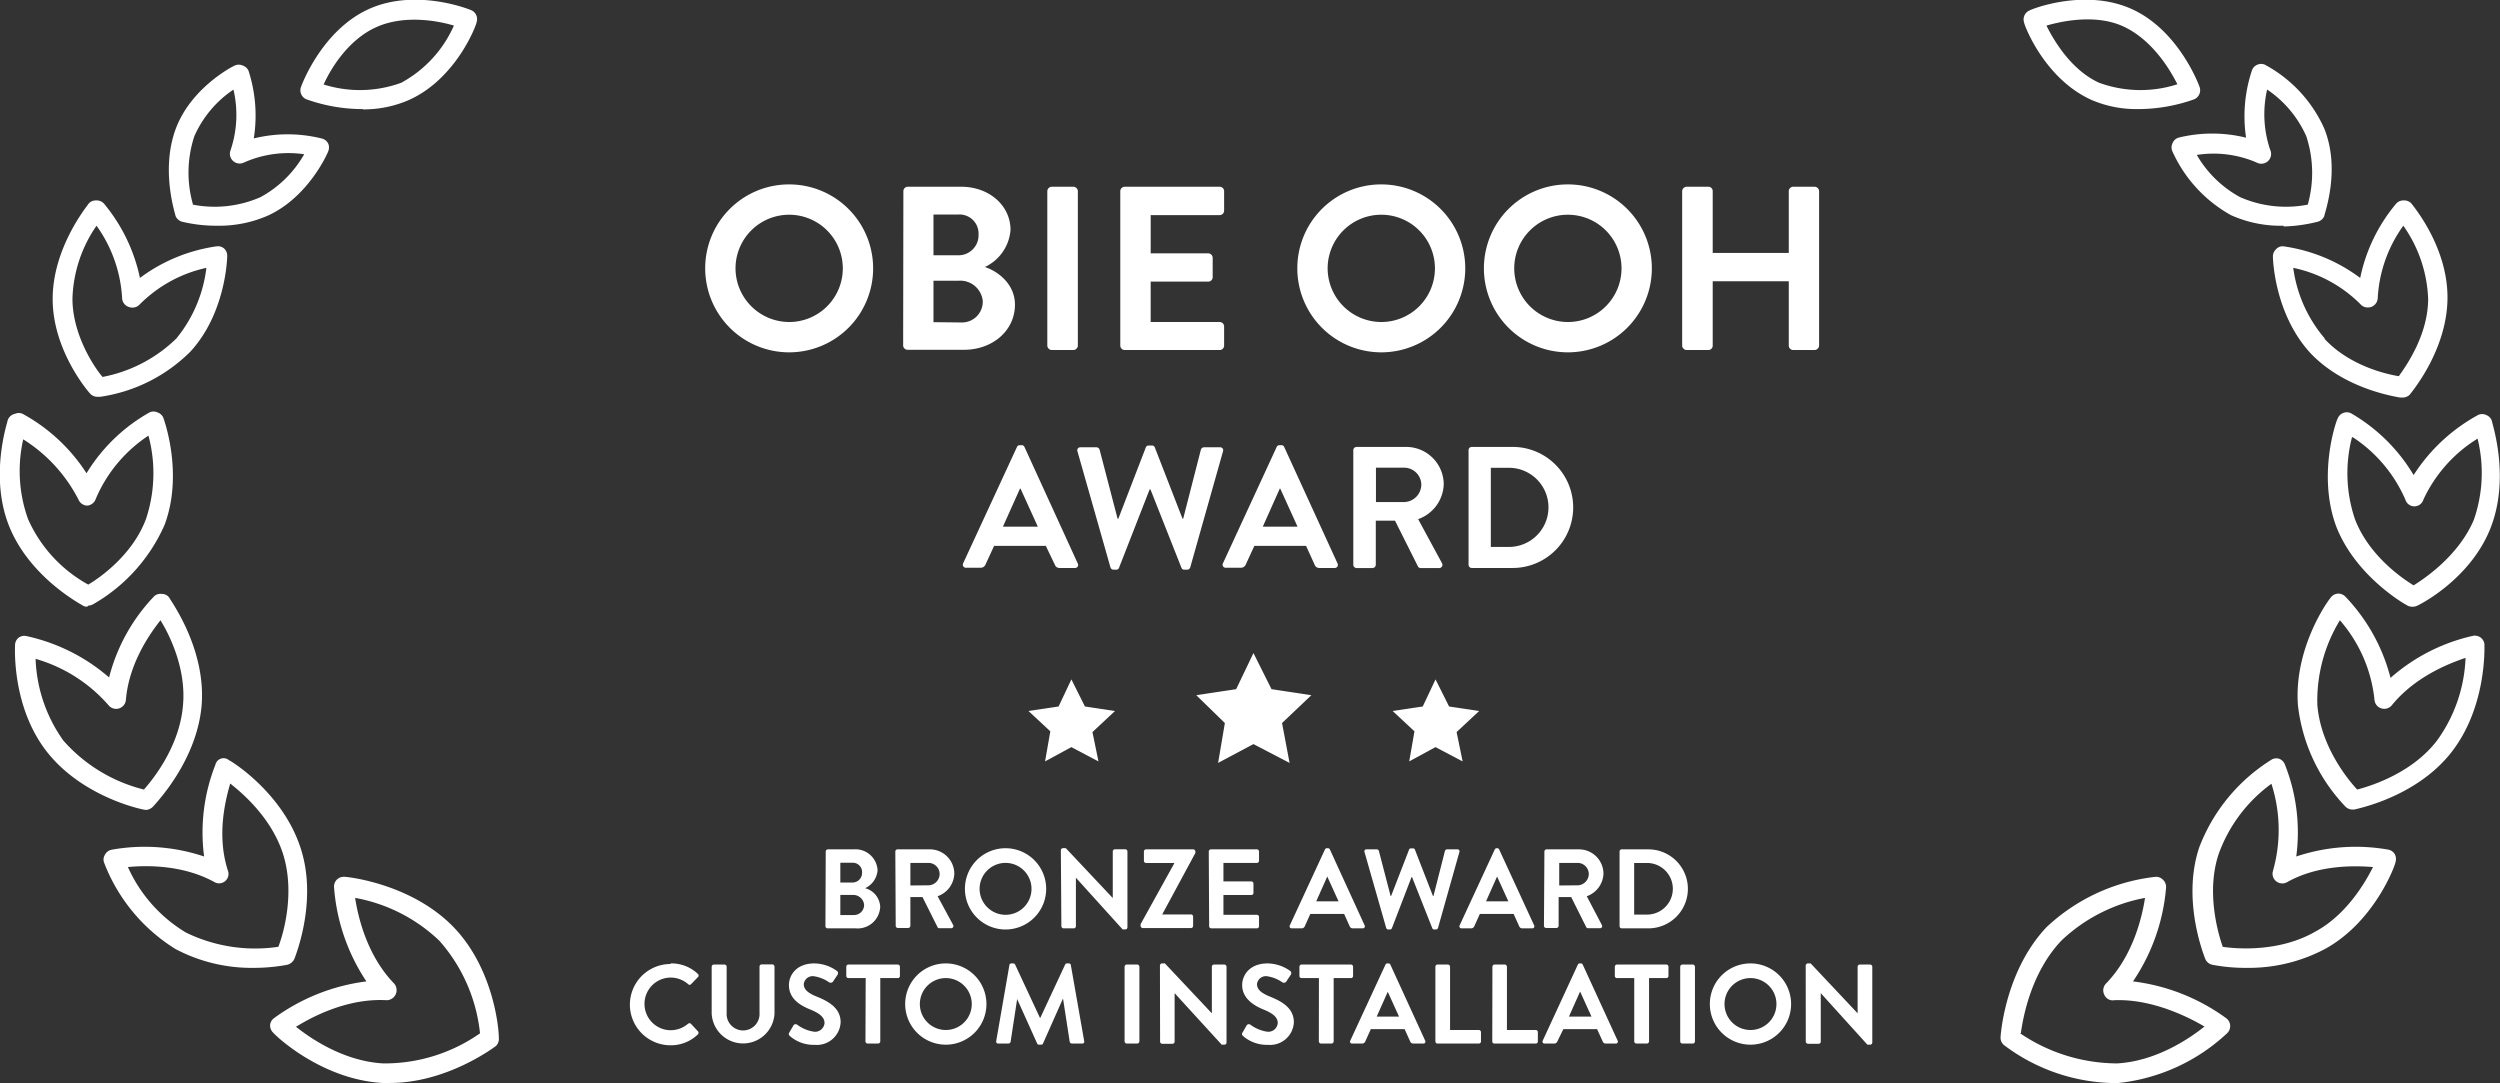
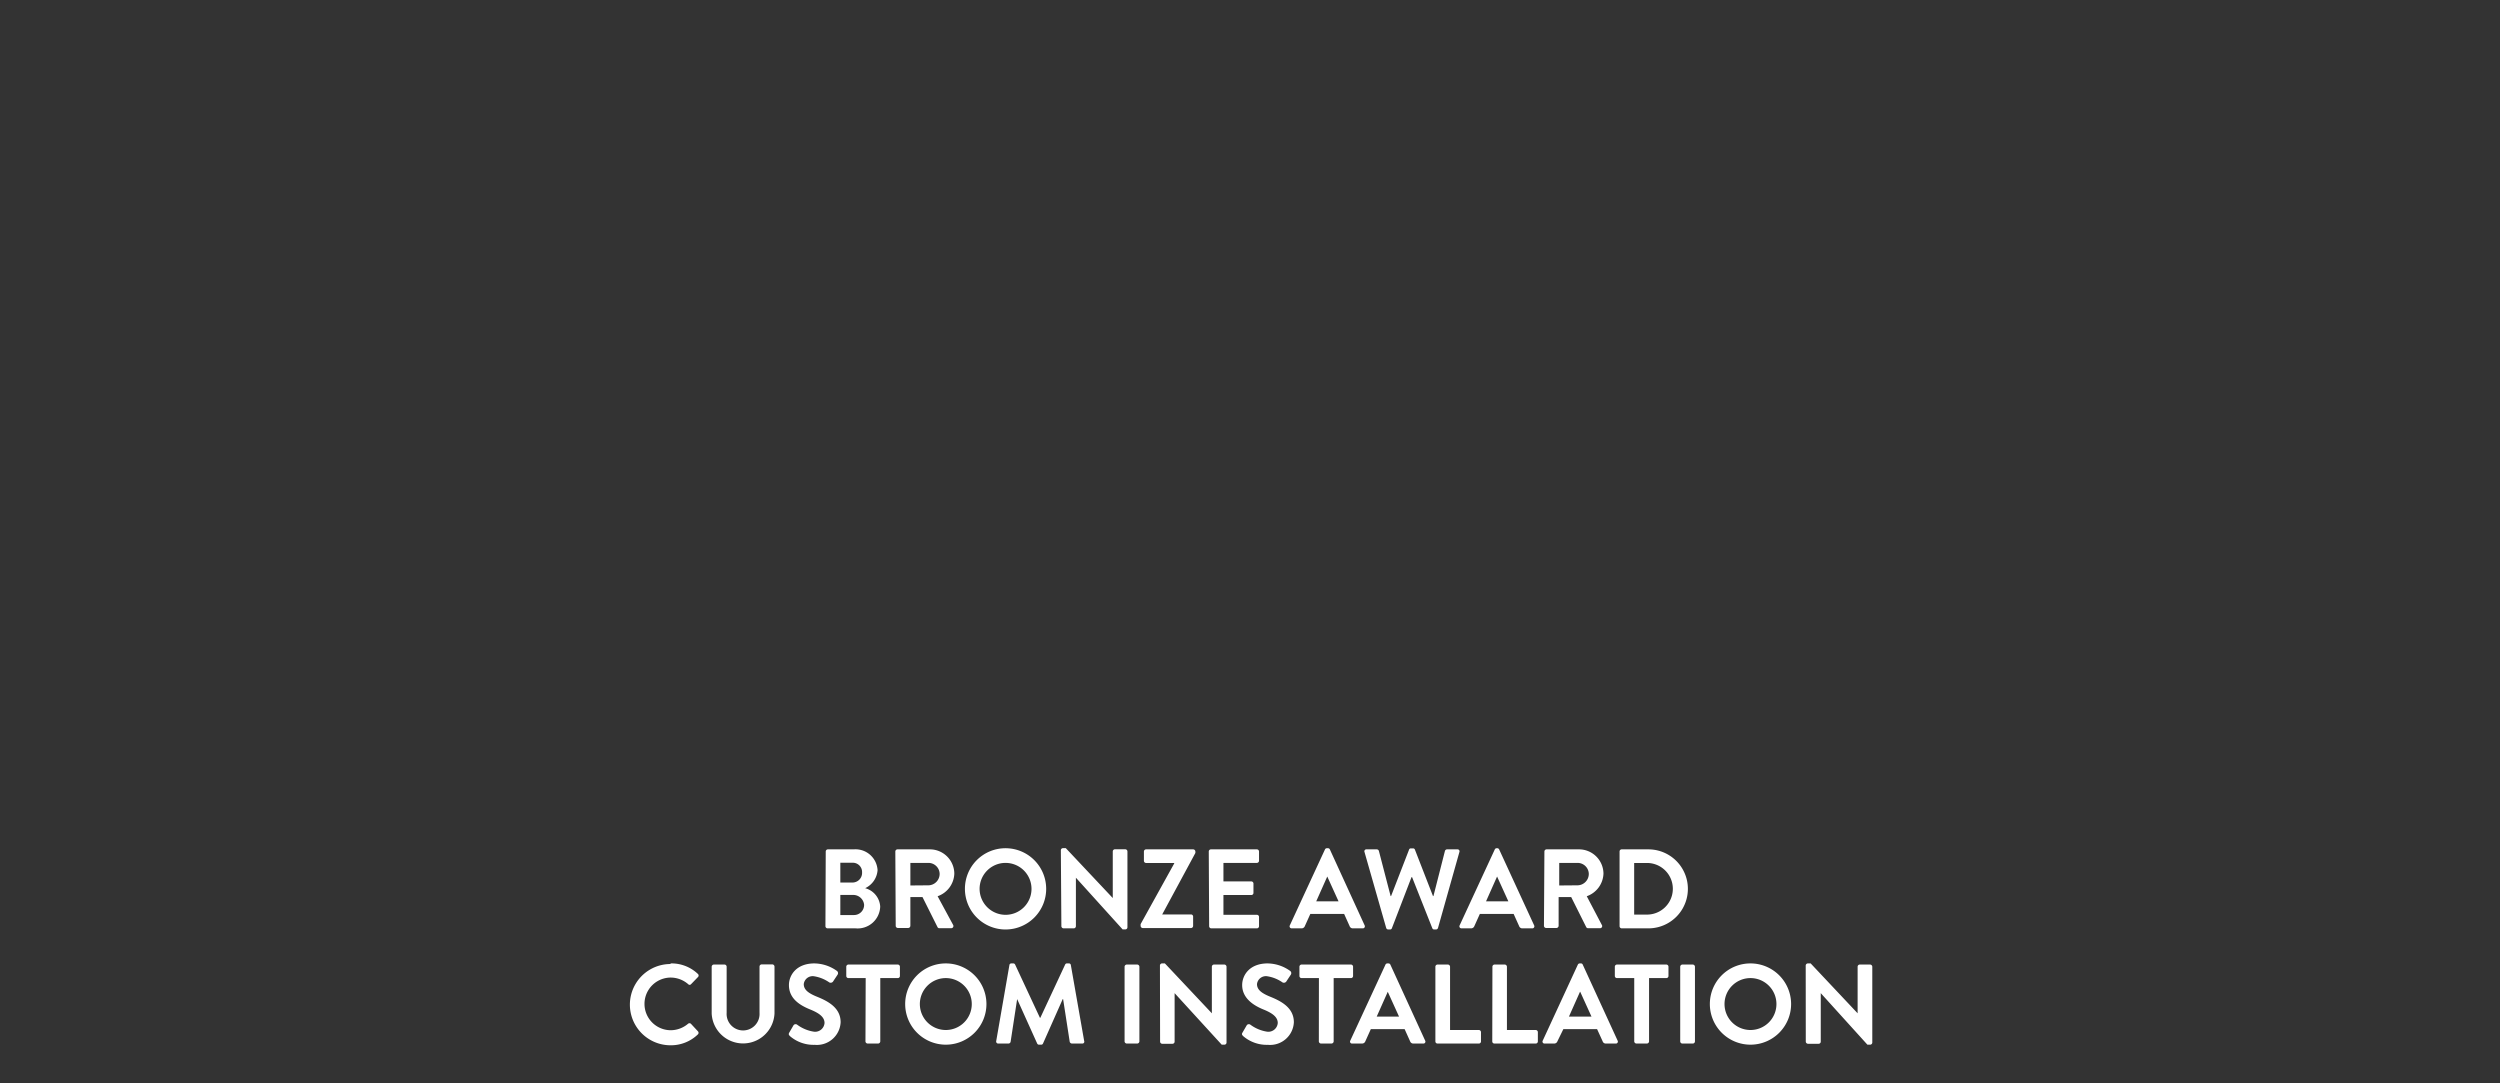
<svg xmlns="http://www.w3.org/2000/svg" viewBox="0 0 332.28 143.94">
  <rect x="0" y="0" width="332.28" height="143.94" fill="#333333" stroke="none" />
  <defs>
    <style>.cls-1{fill:#fff}</style>
  </defs>
  <g id="Layer_2" data-name="Layer 2">
    <g id="Layer_1-2" data-name="Layer 1">
-       <path d="M104.86 24.51A11.16 11.16 0 1193.73 35.7a11.14 11.14 0 0111.13-11.19zm0 18.29a7.13 7.13 0 10-7.1-7.1 7.15 7.15 0 007.1 7.1zM120.07 25.41a.59.59 0 01.59-.59h7.1c3.69 0 6.55 2.48 6.55 5.74a5.94 5.94 0 01-3.41 4.93c1.64.52 4 2.2 4 5 0 3.47-3 6-6.76 6h-7.51a.59.59 0 01-.59-.59zm7.32 8.52a2.66 2.66 0 002.67-2.79 2.53 2.53 0 00-2.67-2.63h-3.32v5.42zm.44 8.93a2.76 2.76 0 002.79-2.86 3 3 0 00-3.17-2.69h-3.38v5.51zM139.2 25.41a.61.61 0 01.59-.59h2.88a.61.61 0 01.59.59v20.52a.61.61 0 01-.59.59h-2.88a.61.61 0 01-.59-.59zM148.9 25.41a.59.59 0 01.59-.59h12.62a.59.59 0 01.59.59V28a.59.59 0 01-.59.59h-9.17v5.08h7.65a.61.61 0 01.59.59v2.58a.59.59 0 01-.59.59h-7.65v5.37h9.17a.59.59 0 01.59.59v2.54a.59.59 0 01-.59.59h-12.62a.59.59 0 01-.59-.59zM183.56 24.51a11.16 11.16 0 11-11.13 11.19 11.14 11.14 0 0111.13-11.19zm0 18.29a7.13 7.13 0 10-7.1-7.1 7.15 7.15 0 007.1 7.1zM208.36 24.51a11.16 11.16 0 11-11.13 11.19 11.15 11.15 0 0111.13-11.19zm0 18.29a7.13 7.13 0 10-7.1-7.1 7.14 7.14 0 007.1 7.1zM223.58 25.41a.61.61 0 01.59-.59h2.88a.58.58 0 01.59.59v8.21h10.11v-8.21a.59.59 0 01.59-.59h2.85a.61.61 0 01.59.59v20.52a.61.61 0 01-.59.59h-2.85a.59.59 0 01-.59-.59v-8.55h-10.11v8.55a.58.58 0 01-.59.59h-2.88a.61.61 0 01-.59-.59zM128 74.9l7.16-15.48a.4.4 0 01.39-.25h.23a.39.39 0 01.39.25l7.08 15.48a.4.4 0 01-.39.59h-2a.65.65 0 01-.67-.46L139 72.55h-6.87L131 75a.69.69 0 01-.66.46h-2a.41.41 0 01-.34-.56zm9.94-4.9l-2.3-5.06h-.07L133.3 70zM143.21 60a.4.4 0 01.41-.55h2.12a.46.46 0 01.41.32l2.39 9.17h.1l3.65-9.47a.37.37 0 01.39-.25h.42a.37.37 0 01.39.25l3.68 9.47h.09l2.35-9.17a.45.45 0 01.41-.32h2.11a.4.4 0 01.42.55l-4.35 15.4a.44.44 0 01-.41.32h-.37a.39.39 0 01-.39-.25l-4.12-10.42h-.11l-4.07 10.42a.39.39 0 01-.39.25H148a.44.44 0 01-.41-.32zM162.53 74.9l7.15-15.48a.4.4 0 01.39-.25h.23a.39.39 0 01.39.25l7.09 15.48a.41.41 0 01-.4.59h-2a.65.65 0 01-.66-.46l-1.13-2.48h-6.87L165.59 75a.69.69 0 01-.67.46h-2a.4.4 0 01-.39-.56zm9.93-4.9l-2.3-5.06h-.06L167.84 70zM179.87 59.83a.44.44 0 01.44-.43h6.58a5 5 0 015 4.94 5.09 5.09 0 01-3.4 4.66l3.16 5.84a.43.43 0 01-.4.66h-2.41a.4.4 0 01-.37-.2l-3.06-6.1h-2.55v5.87a.45.45 0 01-.44.43h-2.11a.44.44 0 01-.44-.43zm6.76 6.9a2.34 2.34 0 002.28-2.34 2.29 2.29 0 00-2.28-2.23h-3.75v4.57zM195.19 59.83a.42.42 0 01.41-.43h5.45a8 8 0 110 16.09h-5.45a.42.42 0 01-.41-.43zm5.59 12.86a5.26 5.26 0 000-10.51h-2.63v10.51z" class="cls-1" />
      <g id="Layer_2-2" data-name="Layer 2">
-         <path id="Layer_1-2-2" d="M19.53 107.64h-.2c-.3 0-8.2-1.6-13-7.6S2 86 2 85.74a1.27 1.27 0 01.5-1 1.26 1.26 0 011-.2 24.79 24.79 0 0111 5.5 24.28 24.28 0 016-10.8 1.25 1.25 0 011-.3 1.2 1.2 0 011 .5c.1.3 4.9 6.7 4.3 14.3-.6 7-5.5 12.4-6.4 13.4a1.46 1.46 0 01-.87.5zm-14.8-20.1a19.83 19.83 0 003.7 10.9 21 21 0 0010.7 6.5c1.5-1.7 4.8-6 5.2-11.3.4-4.7-1.7-9.1-3-11.2-1.5 1.9-4.2 5.8-4.6 10.6a1.3 1.3 0 01-2.3.7 20.3 20.3 0 00-9.8-6.2zm29 41.1a21.64 21.64 0 01-10.4-2.5 23.31 23.31 0 01-9.5-11.5 1.17 1.17 0 01.1-1 1.28 1.28 0 01.9-.7 24.82 24.82 0 0112.3.9 24.53 24.53 0 011.5-12.2 1.11 1.11 0 011.8-.6c.3.1 7.1 4.3 9.5 11.6 2.2 6.6-.3 13.5-.8 14.8a1.42 1.42 0 01-1 .8 24.09 24.09 0 01-4.4.4zM17 115.24a19.38 19.38 0 007.7 8.7 21 21 0 0012.3 1.9c.8-2.1 2.2-7.4.6-12.4-1.5-4.6-5.1-7.8-7-9.3-.7 2.4-1.8 7-.3 11.6a1.25 1.25 0 01-1.8 1.5c-4.17-2.3-8.97-2.24-11.5-2zm34.8 28.7h-1c-8.2-.5-14.3-6.4-14.5-6.7a1.3 1.3 0 01-.4-1 1.25 1.25 0 01.5-.9 26.41 26.41 0 0112.3-4.9 26 26 0 01-4.3-12.5 1.29 1.29 0 011.19-1.4.74.74 0 01.21 0c.4 0 8.9.9 14.5 6.7 5.2 5.4 6 13.2 6 14.7a1.3 1.3 0 01-.4 1.1c-.3.2-6.5 4.9-14.1 4.9zm-12.5-7.5c2 1.6 6.4 4.6 11.6 4.9a22.06 22.06 0 0012.9-4 22 22 0 00-5.4-12.3 21.83 21.83 0 00-11.2-5.7c.4 2.6 1.6 7.7 5.2 11.4a1.34 1.34 0 01-1 2.2c-5.2-.3-9.9 2.2-12 3.5zm-27.7-55.8a1.21 1.21 0 01-.5-.1c-.3-.2-7-3.7-9.8-10.4s-.3-14-.3-14.2A1.28 1.28 0 012 55a1.24 1.24 0 011 0 23.43 23.43 0 018.5 7.9 23 23 0 018.4-8.1 1.24 1.24 0 011 0 1.32 1.32 0 01.8.7c.1.3 2.7 7.4.2 14.2a22.65 22.65 0 01-9.5 10.6 1.57 1.57 0 01-.7.2zm-8.5-22.3A18.94 18.94 0 003.73 69a18.5 18.5 0 008 8.7c1.7-1 6-4.1 7.7-8.8a19.26 19.26 0 00.3-11 18.93 18.93 0 00-7 8.4 1.32 1.32 0 01-1.1.9 1.3 1.3 0 01-1.2-.8A20.43 20.43 0 003 58.34zm9.9-5.6a1.33 1.33 0 01-1-.4c-.2-.2-5-5.7-5-12.6s4.7-12.5 4.8-12.7a1.29 1.29 0 011-.4 1.3 1.3 0 011 .4 22.78 22.78 0 014.8 9.9 22.25 22.25 0 0110.2-4.2 1.26 1.26 0 011 .3 1.33 1.33 0 01.4 1c0 .3-.2 7.6-4.9 12.7a21.28 21.28 0 01-12 6zM12.83 30a17.91 17.91 0 00-3.2 9.7c0 4.7 2.8 9 4 10.4a19.19 19.19 0 009.8-5.1 18.17 18.17 0 004-9.4 17.88 17.88 0 00-8.9 4.9 1.3 1.3 0 01-1.4.3 1.29 1.29 0 01-.9-1.2 18.25 18.25 0 00-3.4-9.6zm16 0a19.4 19.4 0 01-4.5-.5 1.32 1.32 0 01-1-.8c0-.2-2-6 0-11.5s7.6-8.4 7.9-8.5a1.24 1.24 0 011 0 1.32 1.32 0 01.8.7 19.33 19.33 0 01.7 9 18.77 18.77 0 019 0 1.3 1.3 0 01.9.7 1.33 1.33 0 010 1c-.1.3-2.6 6-7.9 8.5a16.09 16.09 0 01-6.9 1.4zm-3.2-2.8a15.19 15.19 0 009-1 14.78 14.78 0 005.8-5.7 14.54 14.54 0 00-8 1.1 1.3 1.3 0 01-1.74-.59 1.27 1.27 0 01-.06-1 14.69 14.69 0 00.4-8.1 14.46 14.46 0 00-5.2 6.2 15.42 15.42 0 00-.2 9zm22.6-12.7a22.24 22.24 0 01-7.5-1.3 1.29 1.29 0 01-.7-1.7c.1-.3 2.8-7.5 9-10.3s13.3 0 13.7.2a1.3 1.3 0 01.6 1.6c0 .3-2.7 7.5-9 10.3a15.06 15.06 0 01-6.1 1.24zm-5.3-3.3a16 16 0 0010.4-.2 16 16 0 007-7.6c-2-.6-6.5-1.5-10.3.2s-6.1 5.6-7 7.6zm269.8 96.4a1.33 1.33 0 01-1-.4 23.29 23.29 0 01-6.3-13.4c-.6-7.6 4-14 4.3-14.3a1.29 1.29 0 011-.6 1.3 1.3 0 011 .4 24.37 24.37 0 016 10.8 24.71 24.71 0 0111-5.6 1.29 1.29 0 011.48 1.08v.12c0 .4.3 8.3-4.4 14.3s-12.6 7.5-12.9 7.6zM311 82.44a20.54 20.54 0 00-3 11.2c.4 5.3 3.8 9.7 5.3 11.3 1.9-.5 7.3-2.2 10.6-6.5a20 20 0 003.8-11c-2.4.8-6.8 2.6-9.8 6.3a1.31 1.31 0 01-1.83.18 1.29 1.29 0 01-.47-.88 19.05 19.05 0 00-4.6-10.6zm-12.4 46.2a23.39 23.39 0 01-4.5-.4 1.32 1.32 0 01-1-.8c-.5-1.3-3-8.2-.8-14.8a23.64 23.64 0 019.5-11.6 1.27 1.27 0 011.1-.2 1.3 1.3 0 01.8.8 24.42 24.42 0 011.5 12.2 24.82 24.82 0 0112.3-.9 1.3 1.3 0 01.8.6 1.33 1.33 0 01.1 1c0 .4-2.8 8-9.4 11.6a21.64 21.64 0 01-10.37 2.5zm-3.2-2.8c2 .3 7.6.7 12.3-2 4.1-2.2 6.6-6.4 7.7-8.6-2.5-.2-7.3-.3-11.4 2a1.3 1.3 0 01-1.78-.47 1.28 1.28 0 01-.12-1 20 20 0 00-.2-11.6 19.9 19.9 0 00-7 9.3c-1.67 4.97-.17 10.37.53 12.37zm-14.9 18.1a24.88 24.88 0 01-14.1-5 1.29 1.29 0 01-.5-1.1c.1-1.5 1-9.2 6.1-14.6a25.18 25.18 0 0114.5-6.7 1.3 1.3 0 011 .4 1.33 1.33 0 01.4 1 26 26 0 01-4.4 12.5 26.45 26.45 0 0112.4 4.9 1.3 1.3 0 01.26 1.82l-.16.18a25 25 0 01-14.4 6.6zm-12-6.6a23.07 23.07 0 0012.9 4c5.2-.3 9.6-3.3 11.6-4.9-2.2-1.3-7-3.7-12-3.5a1.2 1.2 0 01-1.3-.7 1.3 1.3 0 01.2-1.5c3.6-3.7 4.8-8.8 5.2-11.4A22 22 0 00274 125c-4 4.2-5.1 10.1-5.4 12.3zm52.1-56.7a1.32 1.32 0 01-.7-.2c-1.1-.6-7-4.3-9.4-10.5-2.5-6.8 0-14 .2-14.3a1.3 1.3 0 011.67-.76l.13.06a23.21 23.21 0 018.3 8.2 23.58 23.58 0 018.6-8 1.24 1.24 0 011 0 1.3 1.3 0 01.8.8c0 .3 2.5 7.5-.2 14.3s-9.5 10.2-9.8 10.3a1.38 1.38 0 01-.6.1zm-8-22.5A19.09 19.09 0 00313 69c1.8 4.7 6 7.7 7.8 8.8 1.6-1 6-4 8-8.7a19 19 0 00.5-10.8 18.86 18.86 0 00-7.2 8.1 1.25 1.25 0 01-2.4 0 18.92 18.92 0 00-7-8.3zm6.7-5.3h-.3c-1.7-.3-7.8-1.5-12-6-4.7-5.2-4.9-12.4-4.9-12.7a1.29 1.29 0 01.4-1 1.18 1.18 0 011-.4 22.19 22.19 0 0110.2 4.2 22.35 22.35 0 014.8-9.9 1.29 1.29 0 011-.4 1.3 1.3 0 011 .4c.2.3 4.9 5.8 4.8 12.7s-4.8 12.4-5 12.7a1.34 1.34 0 01-.97.4zM308.93 45c3.2 3.5 8 4.7 9.9 5 1-1.4 3.9-5.5 3.9-10.3a18 18 0 00-3.3-9.7 18.08 18.08 0 00-3.4 9.6 1.31 1.31 0 01-1.33 1.27 1.3 1.3 0 01-1-.47 17.72 17.72 0 00-8.9-4.8A18.11 18.11 0 00309 45zm-5.4-15a16.06 16.06 0 01-7-1.4 18.27 18.27 0 01-7.8-8.5 1.24 1.24 0 010-1 1.27 1.27 0 01.8-.8 18.77 18.77 0 019 0 19.22 19.22 0 01.8-9 1.27 1.27 0 01.7-.7 1.24 1.24 0 011 0 17.92 17.92 0 017.9 8.5c2.2 5.5 0 11.3 0 11.6a1.32 1.32 0 01-1 .8 20.44 20.44 0 01-4.4.6zm-11.6-9.5a14.78 14.78 0 005.8 5.7 15.19 15.19 0 009 1 15.59 15.59 0 00-.2-9.1 14.66 14.66 0 00-5.2-6.2 14.71 14.71 0 00.4 8 1.3 1.3 0 01-1.8 1.7 14.44 14.44 0 00-8-1zm-7.9-6a15.06 15.06 0 01-6-1.2c-6.3-2.8-9-10-9-10.3a1.29 1.29 0 01.7-1.6c.3-.2 7.4-3 13.6-.2s8.9 10 9 10.3a1.31 1.31 0 01-.7 1.7 22.33 22.33 0 01-7.5 1.3zM279 11a16 16 0 0010.4.2c-1-2-3.3-5.8-7-7.6s-8.3-.8-10.4-.2c1 2.04 3.33 5.94 7 7.6zM166.6 98.9l-4.7 2.5.9-5.3-3.8-3.7 5.3-.8 2.3-4.8 2.4 4.8 5.3.8-3.9 3.7 1 5.3zm-24.2.4l-3.5 1.9.7-4-2.9-2.7 4-.6 1.7-3.6 1.8 3.6 4 .6-3 2.8.8 3.9zm48.4 0l-3.5 1.9.7-4-2.9-2.7 4-.6 1.7-3.6 1.8 3.6 4 .6-3 2.8.8 3.9z" class="cls-1" data-name="Layer 1-2" />
-       </g>
+         </g>
      <path d="M109.75 113.17a.29.29 0 01.29-.28h3.43a2.94 2.94 0 013.17 2.77 2.87 2.87 0 01-1.65 2.39 2.7 2.7 0 012 2.44 3 3 0 01-3.27 2.9H110a.29.29 0 01-.29-.29zm3.54 4.13a1.28 1.28 0 001.29-1.35 1.23 1.23 0 00-1.29-1.28h-1.6v2.63zm.21 4.32a1.34 1.34 0 001.35-1.37 1.45 1.45 0 00-1.53-1.3h-1.63v2.67zM119 113.17a.29.29 0 01.28-.28h4.29a3.25 3.25 0 013.27 3.23 3.3 3.3 0 01-2.22 3l2.06 3.81a.29.29 0 01-.26.44h-1.57a.25.25 0 01-.24-.14l-2-4H121v3.82a.3.3 0 01-.29.29h-1.38a.29.29 0 01-.28-.29zm4.41 4.5a1.52 1.52 0 001.48-1.53 1.49 1.49 0 00-1.48-1.45H121v3zM133.63 112.74a5.4 5.4 0 11-5.38 5.42 5.39 5.39 0 015.38-5.42zm0 8.85a3.45 3.45 0 10-3.43-3.43 3.46 3.46 0 003.43 3.43zM141 113a.28.28 0 01.28-.27h.38l6.24 6.63v-6.2a.29.29 0 01.29-.28h1.38a.29.29 0 01.28.28v10.1a.28.28 0 01-.28.27h-.36l-6.21-6.87v6.44a.29.29 0 01-.28.29h-1.37a.3.3 0 01-.28-.29zM151.6 122.83l4.47-8.07v-.06h-3.75a.29.29 0 01-.28-.28v-1.25a.29.29 0 01.28-.28h6.27a.3.3 0 01.29.28v.2l-4.41 8.17h3.82a.28.28 0 01.29.28v1.24a.29.29 0 01-.29.29h-6.4a.3.3 0 01-.29-.29zM160.66 113.17a.29.29 0 01.29-.28h6.1a.29.29 0 01.29.28v1.24a.29.29 0 01-.29.28h-4.44v2.46h3.71a.29.29 0 01.28.28v1.25a.28.28 0 01-.28.28h-3.71v2.63h4.44a.28.28 0 01.29.28v1.23a.29.29 0 01-.29.29H161a.29.29 0 01-.29-.29zM171.43 123l4.67-10.09a.27.27 0 01.25-.17h.15a.27.27 0 01.26.17l4.62 10.09a.27.27 0 01-.26.39h-1.3a.44.44 0 01-.44-.3l-.73-1.62h-4.49l-.73 1.62a.46.46 0 01-.44.3h-1.3a.27.27 0 01-.26-.39zm6.48-3.2l-1.5-3.3-1.47 3.3zM181.36 113.25a.26.26 0 01.27-.36H183a.3.3 0 01.27.21l1.56 6h.06l2.39-6.17a.24.24 0 01.25-.17h.27a.25.25 0 01.26.17l2.4 6.17h.06l1.53-6a.3.3 0 01.27-.21h1.38a.26.26 0 01.27.36l-2.84 10.08a.29.29 0 01-.27.21h-.24a.26.26 0 01-.25-.17l-2.69-6.79h-.07l-2.61 6.79a.25.25 0 01-.25.17h-.24a.29.29 0 01-.27-.21zM194 123l4.67-10.09a.27.27 0 01.25-.17h.08a.27.27 0 01.26.17l4.65 10.09a.27.27 0 01-.26.39h-1.3a.44.44 0 01-.44-.3l-.73-1.62h-4.49l-.73 1.62a.46.46 0 01-.44.3h-1.3a.27.27 0 01-.22-.39zm6.48-3.2l-1.5-3.3-1.47 3.3zM205.27 113.17a.29.29 0 01.29-.28h4.29a3.25 3.25 0 013.27 3.23 3.31 3.31 0 01-2.22 3l2 3.81a.28.28 0 01-.25.44h-1.58a.27.27 0 01-.24-.14l-2-4h-1.67v3.82a.3.3 0 01-.28.29h-1.38a.29.29 0 01-.29-.29zm4.41 4.5a1.52 1.52 0 001.49-1.53 1.49 1.49 0 00-1.49-1.45h-2.44v3zM215.26 113.17a.28.28 0 01.27-.28h3.56a5.25 5.25 0 110 10.5h-3.56a.29.29 0 01-.27-.29zm3.65 8.39a3.43 3.43 0 000-6.86h-1.71v6.86zM89.13 128.05a5.07 5.07 0 013.63 1.4.28.28 0 010 .42l-.91.94a.25.25 0 01-.38 0 3.57 3.57 0 00-2.31-.88 3.48 3.48 0 000 7 3.59 3.59 0 002.29-.86.29.29 0 01.38 0l.93 1a.29.29 0 010 .41 5.14 5.14 0 01-3.64 1.45 5.4 5.4 0 110-10.8zM94.59 128.49a.3.3 0 01.28-.29h1.43a.29.29 0 01.28.29v6.13a2.19 2.19 0 104.37 0v-6.15a.29.29 0 01.28-.29h1.43a.3.3 0 01.28.29v6.24a4.18 4.18 0 01-8.35 0zM104.91 137.23l.54-.93a.34.34 0 01.51-.1 5 5 0 002.26.93 1.26 1.26 0 001.37-1.16c0-.76-.65-1.29-1.91-1.8-1.41-.57-2.82-1.47-2.82-3.24 0-1.33 1-2.88 3.38-2.88a5.24 5.24 0 013 1 .37.37 0 01.09.49l-.57.86a.4.4 0 01-.53.18 4.86 4.86 0 00-2.08-.83 1.19 1.19 0 00-1.32 1.05c0 .71.55 1.19 1.77 1.68 1.45.59 3.13 1.46 3.13 3.39a3.16 3.16 0 01-3.45 3 4.8 4.8 0 01-3.3-1.17c-.13-.15-.21-.23-.07-.47zM115.06 130h-2.29a.28.28 0 01-.29-.28v-1.23a.29.29 0 01.29-.29h6.55a.29.29 0 01.29.29v1.23a.28.28 0 01-.29.28H117v8.42a.3.3 0 01-.29.28h-1.39a.3.3 0 01-.29-.28zM125.7 128.05a5.4 5.4 0 11-5.39 5.42 5.39 5.39 0 015.39-5.42zm0 8.85a3.45 3.45 0 10-3.44-3.43 3.45 3.45 0 003.44 3.43zM134.16 128.28a.25.25 0 01.27-.23h.24a.26.26 0 01.25.15l3.3 7.08h.05l3.3-7.08a.25.25 0 01.25-.15h.24a.25.25 0 01.27.23l1.77 10.08a.25.25 0 01-.27.34h-1.36a.33.33 0 01-.29-.22l-.88-5.69h-.05l-2.62 5.9a.25.25 0 01-.26.16h-.27a.26.26 0 01-.25-.16l-2.66-5.9-.87 5.69a.3.3 0 01-.27.22h-1.35a.27.27 0 01-.29-.34zM149.47 128.49a.3.3 0 01.29-.29h1.39a.3.3 0 01.29.29v9.93a.3.3 0 01-.29.28h-1.39a.3.3 0 01-.29-.28zM154.17 128.32a.28.28 0 01.28-.27h.38l6.24 6.63v-6.19a.29.29 0 01.29-.29h1.38a.3.3 0 01.28.29v10.09a.28.28 0 01-.28.27h-.36l-6.26-6.85v6.45a.28.28 0 01-.28.28h-1.37a.29.29 0 01-.28-.28zM165.15 137.23l.54-.93a.34.34 0 01.51-.1 5 5 0 002.26.93 1.26 1.26 0 001.37-1.16c0-.76-.65-1.29-1.91-1.8s-2.82-1.47-2.82-3.24c0-1.33 1-2.88 3.38-2.88a5.24 5.24 0 013 1 .37.37 0 01.09.49l-.57.86a.4.4 0 01-.53.18 4.86 4.86 0 00-2.08-.83 1.19 1.19 0 00-1.32 1.05c0 .71.55 1.19 1.77 1.68 1.45.59 3.13 1.46 3.13 3.39a3.16 3.16 0 01-3.45 3 4.8 4.8 0 01-3.3-1.17c-.13-.15-.22-.23-.07-.47zM175.3 130H173a.28.28 0 01-.29-.28v-1.23a.29.29 0 01.29-.29h6.55a.29.29 0 01.29.29v1.23a.28.28 0 01-.29.28h-2.29v8.42a.3.3 0 01-.29.28h-1.39a.3.3 0 01-.29-.28zM179.47 138.31l4.67-10.09a.27.27 0 01.25-.17h.15a.27.27 0 01.26.17l4.62 10.09a.26.26 0 01-.26.39h-1.3a.44.44 0 01-.44-.3l-.73-1.62h-4.49l-.73 1.62a.46.46 0 01-.44.3h-1.3a.26.26 0 01-.26-.39zm6.48-3.19l-1.5-3.3-1.47 3.3zM190.78 128.49a.29.29 0 01.29-.29h1.38a.3.3 0 01.28.29v8.41h3.83a.29.29 0 01.28.29v1.23a.28.28 0 01-.28.28h-5.49a.28.28 0 01-.29-.28zM198.36 128.49a.29.29 0 01.28-.29H200a.3.3 0 01.29.29v8.41h3.82a.29.29 0 01.29.29v1.23a.28.28 0 01-.29.28h-5.49a.28.28 0 01-.28-.28zM205.05 138.31l4.66-10.09a.28.28 0 01.26-.17h.15a.25.25 0 01.25.17l4.63 10.09a.26.26 0 01-.25.39h-1.31a.43.43 0 01-.43-.3l-.74-1.62h-4.48l-.79 1.62a.45.45 0 01-.43.3h-1.27a.26.26 0 01-.25-.39zm6.48-3.19l-1.5-3.3H210l-1.47 3.3zM217.21 130h-2.29a.28.28 0 01-.29-.28v-1.23a.29.29 0 01.29-.29h6.55a.29.29 0 01.29.29v1.23a.28.28 0 01-.29.28h-2.29v8.42a.3.3 0 01-.29.28h-1.39a.3.3 0 01-.29-.28zM223.32 128.49a.3.3 0 01.28-.29h1.4a.3.3 0 01.28.29v9.93a.29.29 0 01-.28.28h-1.4a.29.29 0 01-.28-.28zM232.65 128.05a5.4 5.4 0 11-5.39 5.42 5.39 5.39 0 015.39-5.42zm0 8.85a3.45 3.45 0 10-3.44-3.43 3.45 3.45 0 003.44 3.43zM240 128.32a.29.29 0 01.29-.27h.37l6.24 6.63v-6.19a.29.29 0 01.28-.29h1.38a.3.3 0 01.29.29v10.09a.29.29 0 01-.29.27h-.36L242 132v6.45a.28.28 0 01-.29.28h-1.41a.3.3 0 01-.29-.28z" class="cls-1" />
    </g>
  </g>
</svg>